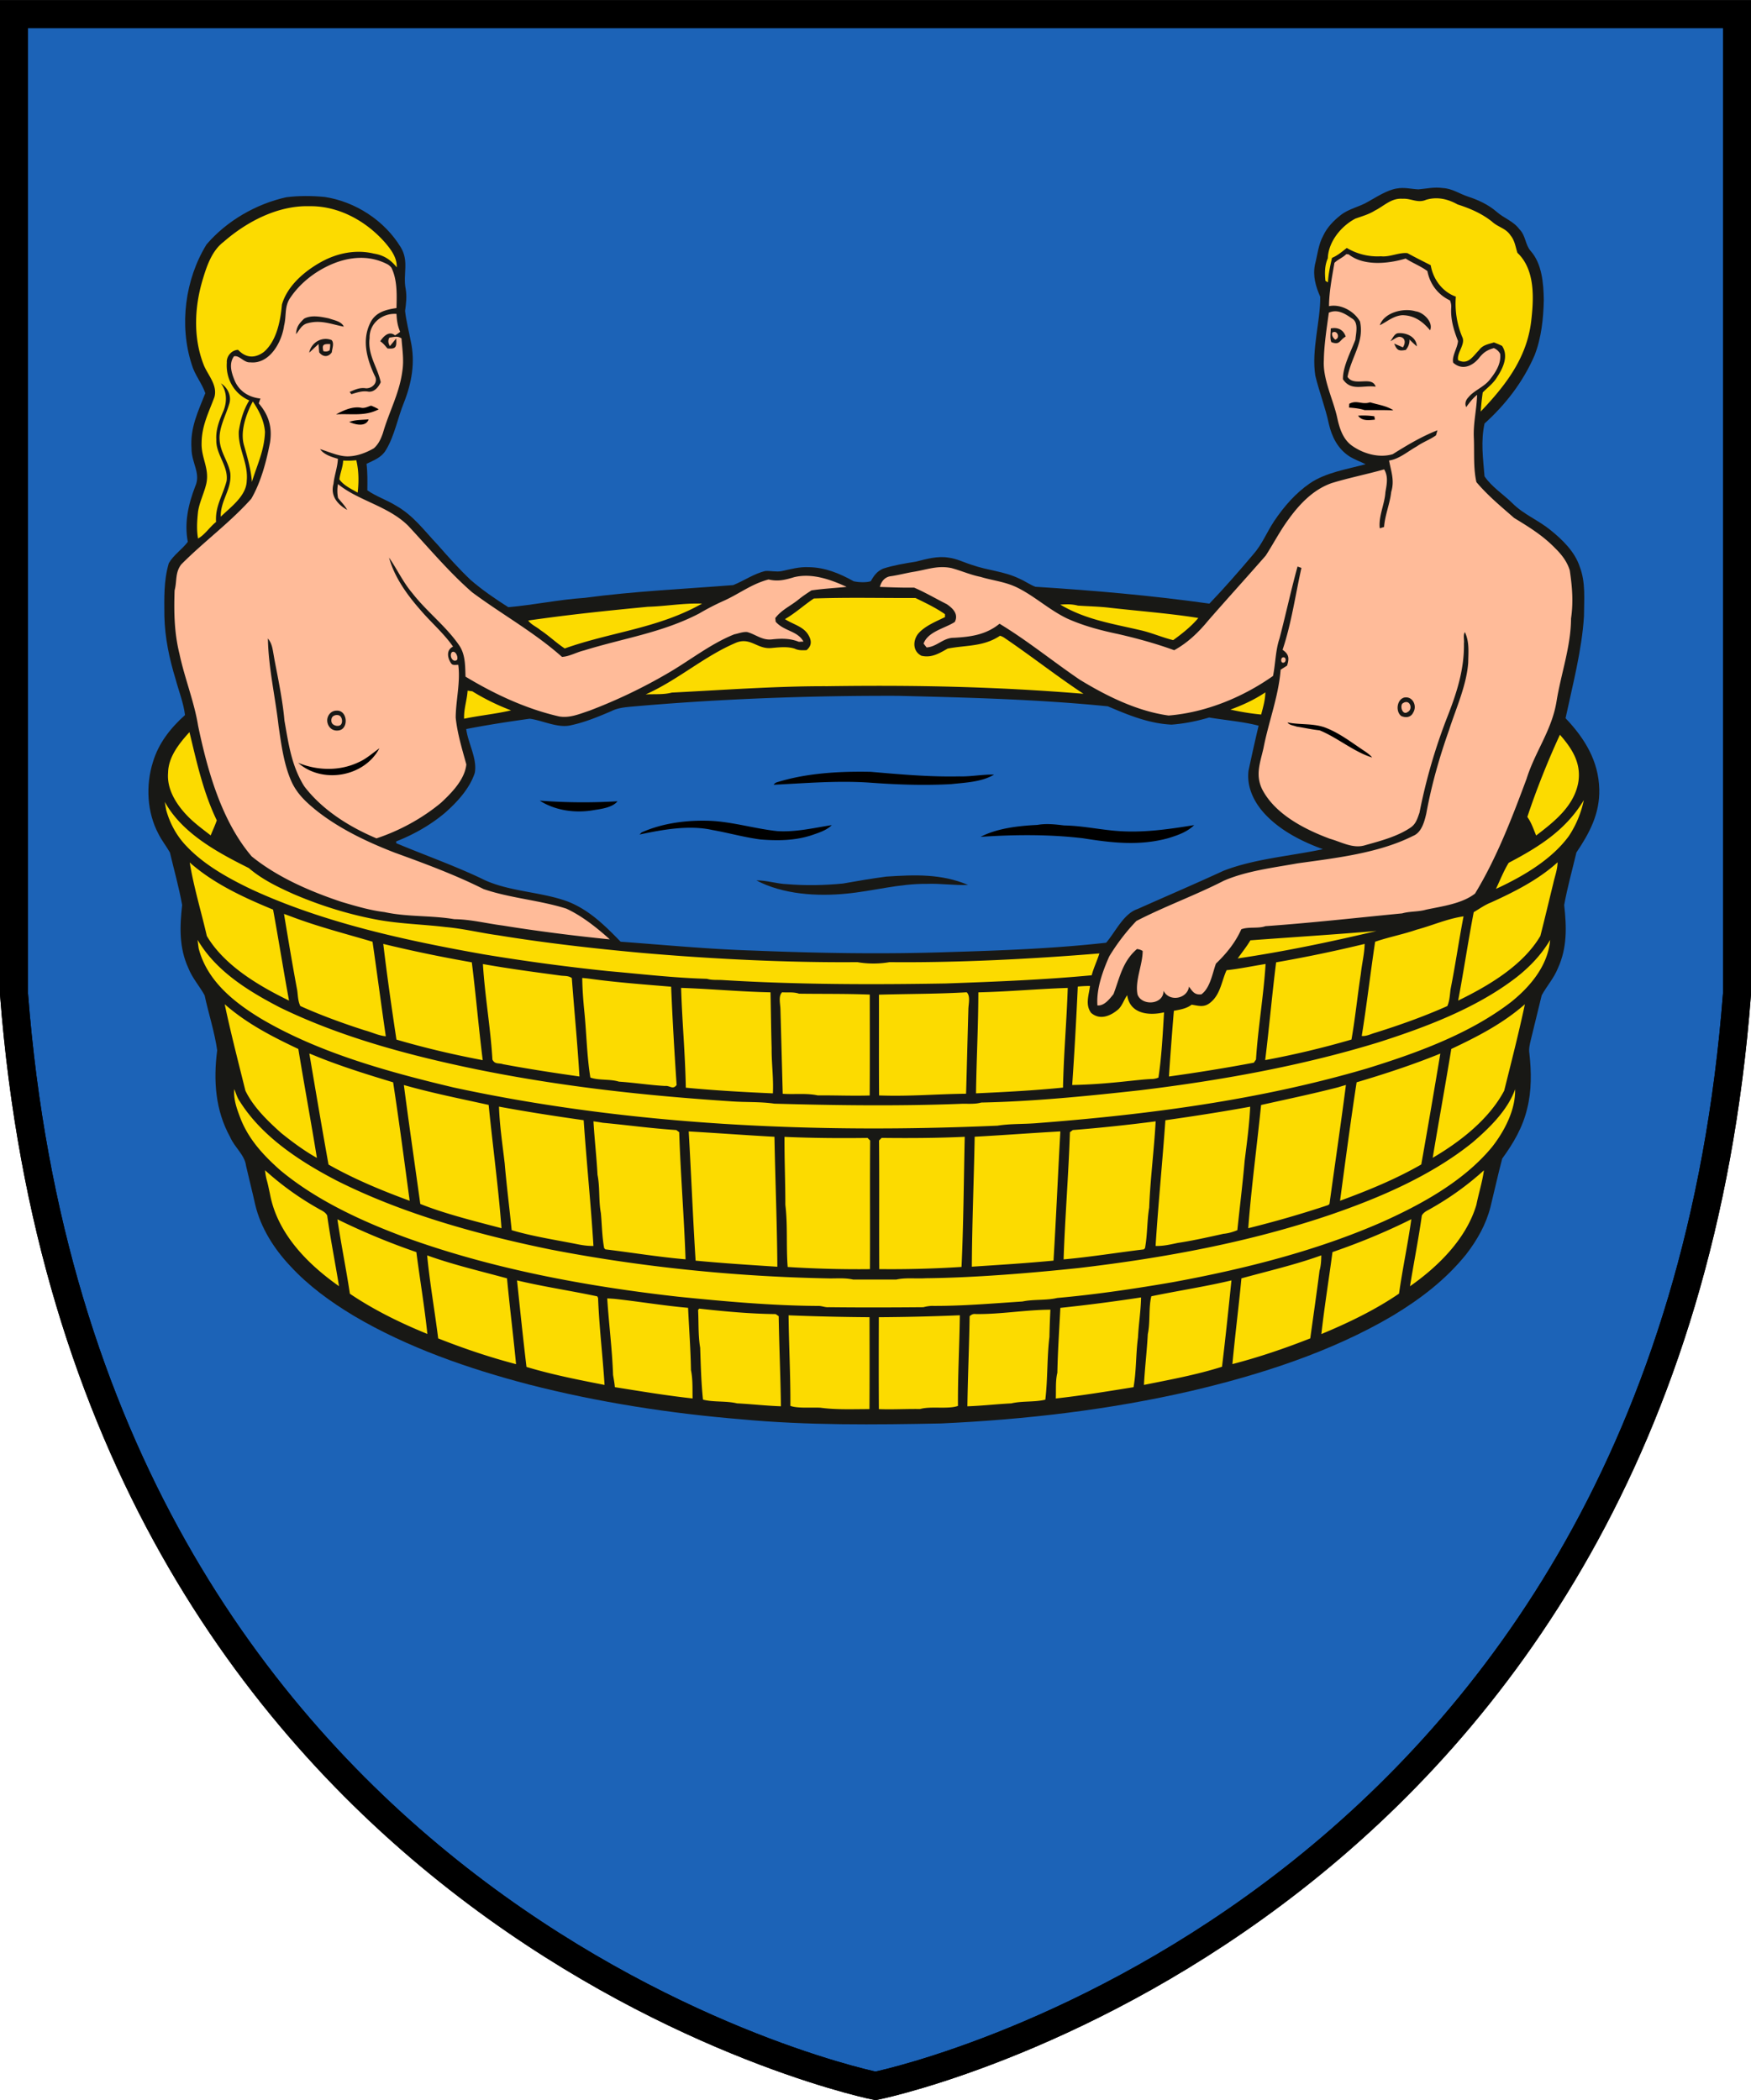
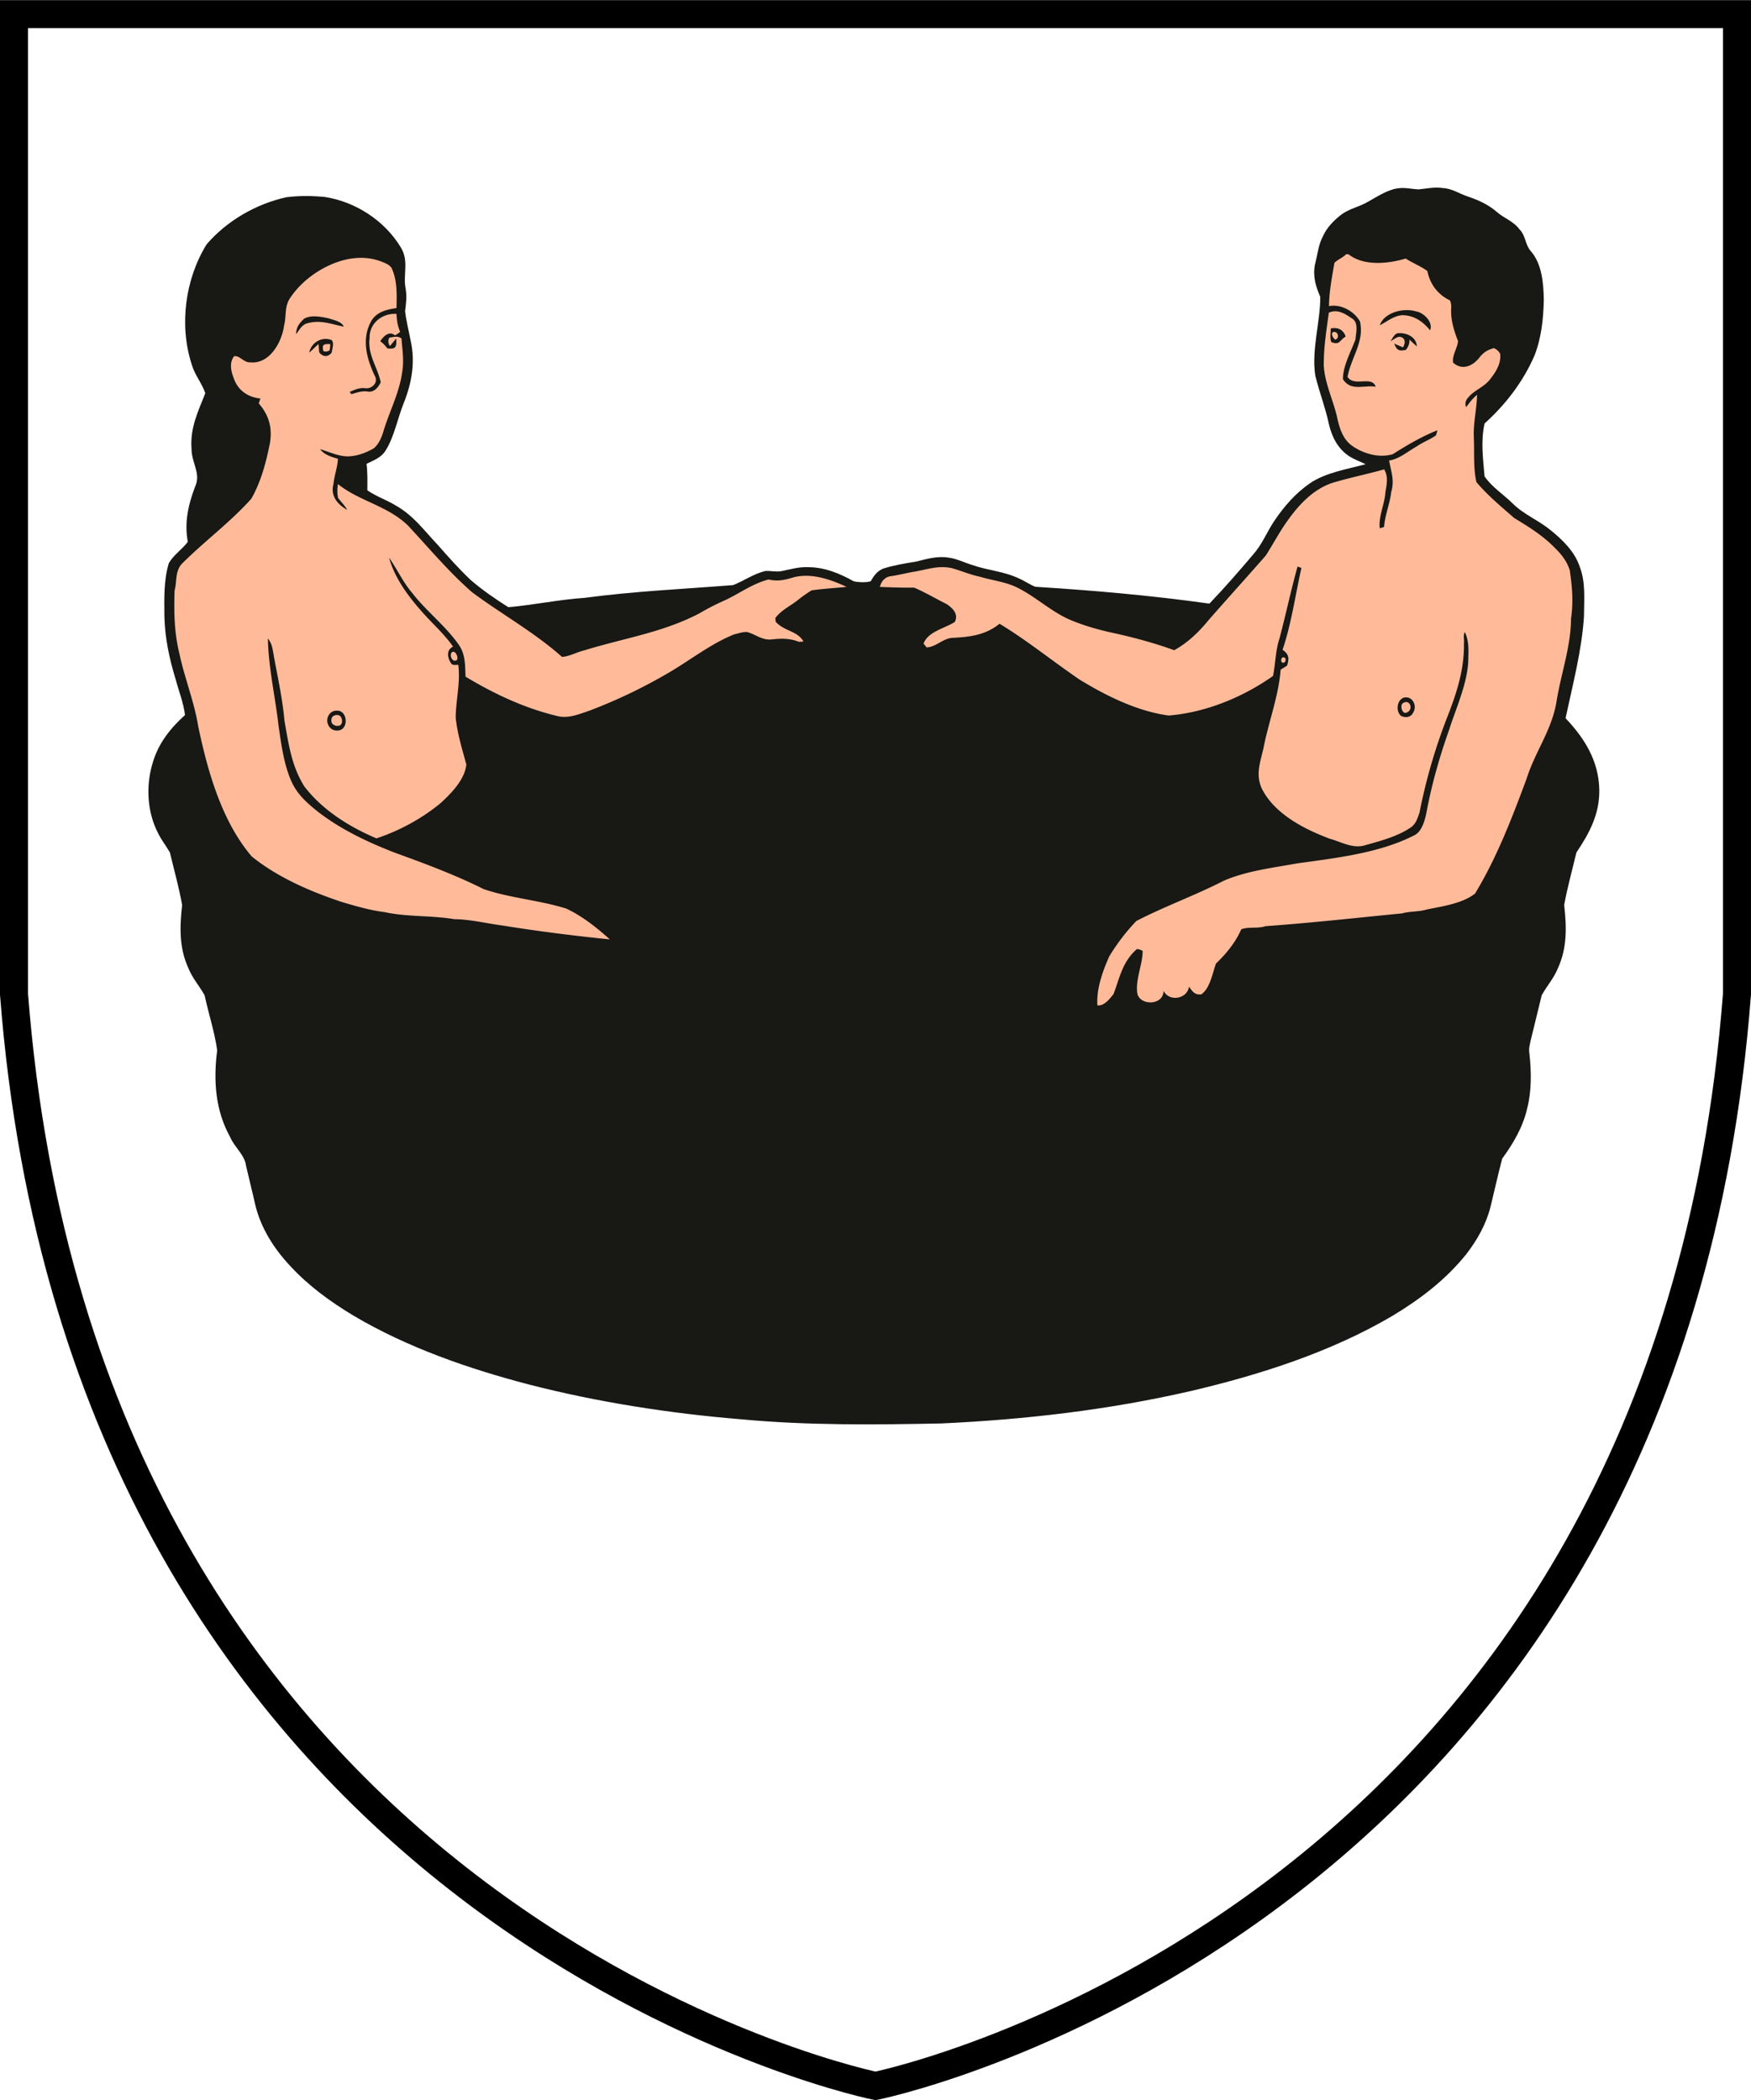
<svg xmlns="http://www.w3.org/2000/svg" xmlns:ns1="http://sodipodi.sourceforge.net/DTD/sodipodi-0.dtd" xmlns:ns2="http://www.inkscape.org/namespaces/inkscape" width="500" height="599.8" viewBox="0 0 375 449.8" version="1.1" id="svg66" ns1:docname="CHE Bagnes COA.svg" ns2:version="0.92.3 (2405546, 2018-03-11)">
  <defs id="defs70" />
  <ns1:namedview pagecolor="#ffffff" bordercolor="#666666" borderopacity="1" objecttolerance="10" gridtolerance="10" guidetolerance="10" ns2:pageopacity="0" ns2:pageshadow="2" ns2:window-width="1920" ns2:window-height="1017" id="namedview68" showgrid="false" ns2:zoom="0.8624687" ns2:cx="5.2764451" ns2:cy="299.89999" ns2:window-x="-8" ns2:window-y="-8" ns2:window-maximized="1" ns2:current-layer="svg66" />
-   <path d="M2.998 3v209.9c15.02 195 177.1 232.4 184.5 233.9 7.47-1.502 169.6-38.99 184.5-233.9V3z" fill="#1c63b7" stroke="#000" stroke-width="5.999" id="path2" />
  <path d="m 299.149,40.357 c 1.593,-0.307 3.043,0.112 4.625,0.183 1.76,-0.148 3.4,-0.554 5.183,-0.284 2.077,0.095 3.538,1.215 5.436,1.832 2.209,0.731 4.302,1.691 6.098,3.224 1.628,1.46 3.584,1.979 4.941,3.806 1.329,1.327 1.197,3.265 2.37,4.607 2.439,2.729 2.766,6.971 2.824,10.489 -0.08,3.99 -0.524,8.192 -1.991,11.915 -2.45,5.645 -6.183,10.495 -10.699,14.567 -0.84,3.807 -0.316,7.485 -0.006,11.308 1.519,2.28 4.06,3.866 5.994,5.792 2.445,2.428 5.545,3.6 8.185,5.769 2.543,2.068 5.142,4.573 6.206,7.796 1.307,3.383 0.927,6.988 0.913,10.618 -0.436,7.23 -2.445,14.797 -3.944,21.85 4.055,4.266 7.087,9.116 7.224,15.258 0.115,5.198 -2.105,9.37 -4.901,13.506 -0.88,3.729 -1.939,7.485 -2.617,11.249 0.524,4.674 0.66,9.152 -1.335,13.512 -0.857,2.162 -2.393,3.836 -3.48,5.83 -0.759,3.162 -1.558,6.351 -2.324,9.516 -0.23,0.996 -0.483,1.939 -0.31,2.969 0.431,3.853 0.489,7.974 -0.472,11.75 -0.937,4.03 -2.962,7.46 -5.349,10.742 -0.913,3.426 -1.668,6.929 -2.519,10.378 -0.96,3.752 -2.835,7.046 -5.159,10.076 -4.417,5.504 -9.863,9.635 -15.82,13.229 -13.137,7.744 -28.353,12.623 -43.063,16.078 -17.59,4.066 -35.588,6.152 -53.586,6.977 -14.204,0.284 -28.662,0.442 -42.782,-0.884 -15.272,-1.255 -30.657,-3.636 -45.536,-7.46 -12.833,-3.36 -25.978,-7.902 -37.485,-14.711 -4.958,-2.975 -9.727,-6.43 -13.671,-10.736 -3.418,-3.636 -6.248,-8.089 -7.432,-13.029 -0.615,-2.8 -1.34,-5.575 -1.973,-8.367 -0.292,-2.358 -2.456,-3.942 -3.4,-6.146 -3.192,-5.746 -3.618,-12.163 -2.782,-18.597 -0.554,-3.937 -1.853,-7.879 -2.693,-11.78 -1.092,-1.986 -2.623,-3.665 -3.48,-5.828 -2.002,-4.361 -1.857,-8.838 -1.335,-13.512 -0.666,-3.765 -1.735,-7.525 -2.616,-11.255 -0.777,-1.367 -1.766,-2.591 -2.467,-4.007 -2.456,-4.626 -2.733,-10.413 -1.169,-15.373 1.225,-4.084 3.785,-7.289 6.868,-10.064 -0.316,-2.598 -1.328,-5.121 -2.002,-7.643 -1.352,-4.413 -2.307,-8.881 -2.415,-13.525 -0.022,-3.889 -0.166,-7.571 0.944,-11.35 0.995,-1.762 2.865,-2.964 4.073,-4.584 -0.783,-4.12 0.11,-8.038 1.582,-11.868 C 43.086,101.374 41.009,99.182 41.015,96.053 40.692,91.621 42.406,88.162 43.971,84.202 43.23,82.029 41.71,80.313 41.067,78.073 38.335,69.664 39.634,59.822 44.231,52.337 48.586,47.257 54.856,43.663 61.288,42.232 c 2.72,-0.354 5.533,-0.325 8.26,-0.066 6.533,1.002 12.785,5.015 16.284,10.79 1.818,2.994 0.431,5.758 1.047,8.904 0.281,1.598 0.098,3.135 -0.126,4.721 0.236,2.161 0.811,4.318 1.214,6.457 0.995,4.514 0.218,8.927 -1.45,13.153 -1.352,3.306 -2.03,7.184 -3.871,10.201 -1.012,1.655 -2.53,2.139 -4.148,2.941 0.236,1.891 0.19,3.771 0.173,5.668 1.807,1.295 4.164,2.068 6.092,3.265 3.791,2.139 6.034,5.316 8.996,8.439 2.266,2.587 4.549,5.144 7.039,7.508 2.509,2.169 5.276,4.061 8.06,5.83 5.447,-0.466 10.854,-1.639 16.312,-1.994 10.584,-1.425 21.342,-1.903 31.837,-2.735 2.289,-0.89 4.44,-2.461 6.936,-3.028 1.144,-0.058 2.341,0.253 3.463,0.029 1.925,-0.412 3.761,-0.941 5.769,-0.842 3.508,0.036 6.62,1.326 9.652,3.017 0.965,0.236 2.761,0.318 3.67,-0.017 0.673,-1.219 1.346,-2.133 2.646,-2.693 2.272,-0.725 4.693,-1.126 7.046,-1.497 2.203,-0.566 4.631,-1.244 6.913,-0.861 1.812,0.225 3.246,1.002 5.012,1.55 3.503,1.244 6.856,1.339 10.227,2.975 1.166,0.495 2.231,1.291 3.411,1.727 12.54,0.79 24.798,1.857 37.26,3.607 3.231,-3.371 6.362,-6.965 9.385,-10.542 1.894,-2.127 2.861,-4.685 4.499,-7.16 2.105,-3.123 4.555,-5.94 7.639,-8.074 3.428,-2.327 8.001,-3.017 11.935,-4.088 -1.214,-0.596 -2.41,-0.997 -3.555,-1.734 -2.404,-1.596 -3.687,-4.125 -4.327,-6.918 -0.735,-3.501 -2.065,-6.859 -2.897,-10.331 -0.864,-5.545 1.127,-11.698 1.058,-16.884 -0.972,-2.245 -1.621,-4.39 -1.134,-6.883 0.582,-2.251 0.725,-4.295 1.784,-6.228 0.811,-1.756 2.248,-3.223 3.743,-4.396 1.8,-1.402 3.945,-1.713 5.856,-2.859 1.863,-1.036 4.015,-2.469 6.126,-2.828 z" id="path4" ns2:connector-curvature="0" style="fill:#181815;stroke-width:1" />
-   <path d="m 192.23,149.031 c 14.977,0.36 30.109,0.748 45.016,2.245 4.441,1.886 8.771,3.689 13.649,3.925 2.744,-0.206 5.412,-0.743 8.053,-1.526 3.491,0.583 7.189,0.872 10.601,1.75 a 376.107,385.317 0 0 0 -2.151,9.611 c -0.45,3.436 1.116,6.683 3.342,9.146 3.348,3.672 8.013,6.04 12.573,7.702 -6.839,1.461 -14.668,2.051 -21.257,4.615 -6.12,2.817 -12.298,5.468 -18.447,8.209 -2.986,0.996 -4.717,4.891 -6.713,7.213 -11.119,1.249 -22.564,1.674 -33.748,2.004 -14.012,0.478 -27.987,0.236 -41.995,-0.331 -9.485,-0.294 -18.799,-1.202 -28.24,-1.89 -3.393,-3.489 -6.707,-6.794 -11.32,-8.609 -5.878,-2.169 -13.057,-2.104 -18.602,-4.985 -5.947,-2.8 -12.103,-4.98 -18.138,-7.508 l -0.013,-0.377 c 3.768,-1.491 7.288,-3.47 10.422,-6.093 2.582,-2.268 5.332,-5.226 6.419,-8.597 0.563,-3.047 -1.437,-6.323 -1.835,-9.388 4.497,-0.878 9.054,-1.579 13.592,-2.209 2.744,0.341 6.085,2.116 8.916,1.379 2.928,-0.625 5.787,-1.815 8.542,-2.988 1.357,-0.708 2.841,-0.832 4.348,-0.979 18.855,-1.674 38.061,-2.375 56.972,-2.316 z" id="path6" ns2:connector-curvature="0" style="fill:#1c63b7;stroke-width:1" />
  <g id="g16" style="stroke-width:0.937" transform="matrix(1.405,0,0,1.439,-76.404,-260.476)">
-     <path d="m 273.314,210.514 a 5.408,5.408 0 0 0 -1.548,0.22 c -1.322,0.556 -2.276,-0.237 -3.607,-0.151 -1.715,-0.123 -2.768,1.056 -4.216,1.764 -0.93,0.57 -1.945,0.835 -2.96,1.191 -2.146,1.093 -4.119,3.419 -4.205,5.908 -0.487,1.085 -0.479,2.198 -0.364,3.357 l 0.384,0.225 c 0.07,-1.24 0.336,-2.444 0.619,-3.647 0.86,-0.344 1.527,-0.926 2.255,-1.475 a 9.286,9.286 0 0 0 5.212,1.24 c 1.355,0.148 2.764,-0.613 4.033,-0.466 1.167,0.622 2.358,1.208 3.545,1.793 0.364,2.1 1.793,3.976 3.832,4.68 -0.18,2.047 0.18,4.241 1.028,6.12 0.4,1.048 -0.934,2.293 -0.676,3.345 1.531,0.741 2.236,-0.577 3.173,-1.49 0.585,-0.798 1.396,-0.88 2.276,-1.159 0.426,0.152 0.84,0.324 1.245,0.516 1.027,1.51 0.143,3.304 -0.753,4.634 -0.57,0.95 -1.433,1.54 -2.195,2.297 a 39.107,39.107 0 0 0 -0.307,2.841 c 3.742,-3.844 7.01,-7.91 7.689,-13.42 0.405,-3.373 0.647,-7.688 -2.096,-10.206 -0.3,-0.913 -0.402,-1.826 -1.04,-2.583 -0.754,-1.114 -1.863,-1.188 -2.846,-2.072 -1.568,-1.22 -3.357,-1.957 -5.24,-2.55 -1.019,-0.56 -2.113,-0.908 -3.238,-0.912 z m -171.785,1.178 c -4.773,-0.127 -9.506,2.272 -13.068,5.31 -1.748,1.29 -2.53,3.492 -3.148,5.494 -1.31,4.188 -1.523,8.851 0.176,12.958 0.667,1.482 2.06,2.902 1.576,4.65 -0.86,2.273 -1.916,4.23 -1.953,6.74 -0.106,2.312 1.233,3.86 0.713,6.16 -0.324,1.388 -1.04,2.728 -1.257,4.152 -0.143,1.33 -0.246,2.673 0,4 1.036,-0.54 1.79,-1.736 2.747,-2.46 -0.164,-2.342 1.024,-3.919 1.605,-6.1 0.315,-2.2 -1.662,-3.964 -1.568,-6.146 -0.098,-1.453 0.446,-2.866 1.036,-4.168 0.614,-1.38 0.618,-2.996 -0.336,-4.225 1.048,0.635 1.687,1.945 1.245,3.136 -0.504,1.646 -1.568,3.517 -1.442,5.261 0.107,1.9 1.327,3.21 1.63,4.97 0.258,2.412 -1.523,4.066 -1.458,6.49 1.499,-1.425 3.902,-3.088 3.96,-5.323 0.27,-2.702 -1.343,-4.753 -1.208,-7.398 0.262,-1.63 0.704,-3.177 1.597,-4.59 -2.268,-0.953 -3.599,-3.184 -3.423,-5.632 -0.074,-0.963 0.762,-1.888 1.724,-1.896 1.183,1.224 2.554,1.297 3.918,0.315 1.96,-1.638 2.538,-4.65 2.759,-7.062 0.831,-2.813 3.484,-4.99 5.977,-6.338 2.444,-1.322 5.298,-1.891 8.037,-1.244 1.506,0.237 2.534,0.884 3.488,2.047 0.053,-1.409 -0.819,-2.571 -1.7,-3.595 -2.914,-3.287 -7.16,-5.584 -11.626,-5.506 z" id="path8" ns2:connector-curvature="0" style="fill:#fcdb00;stroke-width:0.937" />
    <path d="m 259.599,218.825 c -0.549,0.528 -1.265,0.778 -1.81,1.294 -0.364,2.067 -0.814,4.327 -0.83,6.452 1.78,-0.364 3.852,0.74 4.724,2.284 0.676,3.075 -1.306,5.216 -1.9,8.242 1.003,1.539 3.734,-0.23 4.29,1.465 -1.89,-0.274 -3.733,0.729 -4.986,-1.105 -0.053,-1.867 1.225,-4.147 1.896,-5.9 0.086,-0.99 0.536,-2.595 -0.549,-3.168 -1.06,-0.72 -2.198,-1.416 -3.5,-0.847 -0.311,2.194 -0.729,4.818 -0.761,7.062 -0.185,2.833 1.437,5.862 2.043,8.601 0.344,1.535 0.843,3.108 2.166,4.082 1.744,1.24 4.192,1.936 6.292,1.318 2.223,-1.359 4.368,-2.616 6.812,-3.557 -0.07,0.253 -0.143,0.503 -0.22,0.757 -0.918,0.639 -1.986,0.995 -2.911,1.633 -1.372,0.741 -2.694,1.9 -4.241,2.113 0.315,1.654 0.863,2.964 0.327,4.68 -0.205,1.784 -0.95,3.414 -1.089,5.211 l -0.655,0.197 c -0.213,-1.806 0.757,-3.6 0.86,-5.38 0.204,-1.163 0.47,-2.317 -0.193,-3.39 -2.616,0.72 -5.367,1.257 -7.962,2.03 -2.879,0.975 -4.983,3.178 -6.735,5.569 -1.236,1.67 -2.207,3.5 -3.349,5.232 -2.899,3.238 -5.867,6.427 -8.765,9.666 -1.482,1.764 -3.149,3.328 -5.191,4.421 -2.784,-0.99 -5.728,-1.78 -8.61,-2.42 -2.62,-0.536 -5.27,-1.223 -7.726,-2.308 -2.747,-1.294 -4.945,-3.333 -7.627,-4.614 -1.813,-0.864 -3.713,-1.024 -5.572,-1.58 -1.51,-0.291 -2.943,-0.918 -4.425,-1.307 -2.117,-0.425 -3.73,0.242 -5.76,0.557 -1.212,0.2 -2.404,0.516 -3.62,0.676 -0.814,0.164 -1.322,0.786 -1.522,1.576 1.74,0.061 3.475,0.131 5.215,0.102 1.703,0.713 3.32,1.65 4.974,2.46 0.922,0.61 1.835,1.466 1.233,2.65 -1.499,0.958 -4.074,1.408 -4.762,3.222 l 0.463,0.573 c 1.584,-0.099 2.514,-1.441 4.16,-1.437 2.554,-0.135 4.896,-0.442 6.955,-2.092 4.262,2.518 8.11,5.596 12.217,8.323 4.098,2.448 8.794,4.708 13.56,5.342 5.628,-0.446 11.266,-2.69 15.912,-5.89 0.385,-1.847 0.365,-3.755 0.987,-5.58 0.958,-3.55 1.748,-7.182 2.751,-10.71 l 0.59,0.208 c -0.917,4 -1.527,8.29 -2.874,12.192 0.99,0.65 1.036,1.27 0.688,2.35 -0.328,0.205 -0.655,0.41 -0.983,0.61 -0.303,3.934 -1.846,7.783 -2.612,11.668 -0.503,2.182 -1.281,3.987 -0.188,6.161 1.985,3.722 6.513,5.957 10.317,7.34 1.715,0.468 3.45,1.479 5.248,0.992 2.342,-0.647 4.99,-1.298 7.03,-2.653 0.83,-0.54 1.052,-1.347 1.371,-2.227 a 82.016,82.016 0 0 1 4.364,-14.555 c 1.372,-3.455 2.477,-6.882 2.412,-10.648 0.073,-0.491 -0.164,-1.261 0.151,-1.666 0.7,1.482 0.524,2.947 0.5,4.536 -0.25,3.385 -1.867,6.816 -2.924,10.038 -1.482,4.098 -2.677,8.188 -3.475,12.47 -0.291,1.2 -0.717,2.776 -1.99,3.276 -5.269,2.6 -11.91,3.312 -17.662,4.098 -3.63,0.643 -7.815,1.13 -11.217,2.591 -4.348,2.174 -8.966,3.791 -13.302,5.978 -1.51,1.51 -3.03,3.464 -4.15,5.285 -0.996,2.194 -1.986,4.855 -1.798,7.291 1.036,0.103 1.863,-0.97 2.452,-1.686 0.975,-2.53 1.364,-4.84 3.574,-6.71 0.328,0.036 0.614,0.13 0.868,0.29 0,2.076 -1.203,4.401 -0.782,6.485 0.651,1.736 3.972,1.544 3.964,-0.56 0.851,1.698 3.618,1.232 3.88,-0.615 0.537,0.725 0.852,1.257 1.884,1.15 1.355,-0.957 1.683,-3.127 2.223,-4.577 1.584,-1.482 2.956,-3.12 3.865,-5.109 1.093,-0.417 2.55,-0.07 3.688,-0.467 6.69,-0.454 14.112,-1.265 20.839,-1.903 1.187,-0.332 2.448,-0.21 3.644,-0.553 2.399,-0.5 5.465,-0.872 7.459,-2.395 3.3,-5.302 5.641,-11.27 7.856,-17.088 1.31,-4.086 3.87,-7.238 4.573,-11.562 0.68,-4.093 2.19,-8.175 2.203,-12.294 0.372,-2.481 0.18,-4.692 -0.189,-7.156 -0.413,-1.347 -1.277,-2.404 -2.28,-3.361 -1.85,-1.855 -3.975,-3.128 -6.206,-4.454 -2.023,-1.732 -3.984,-3.3 -5.748,-5.335 -0.5,-2.141 -0.291,-4.507 -0.397,-6.698 -0.09,-2.137 0.45,-4.18 0.499,-6.296 -0.671,0.528 -1.159,1.154 -1.662,1.834 -0.23,-0.508 -0.11,-1.003 0.352,-1.478 0.888,-1.06 2.49,-1.556 3.353,-2.751 0.843,-1.04 1.638,-2.301 1.478,-3.697 -0.197,-0.38 -0.516,-0.672 -0.962,-0.864 -1.085,0.303 -1.617,0.671 -2.317,1.543 -1.02,1.184 -2.563,1.79 -3.882,0.631 -0.253,-0.95 0.692,-2.272 0.73,-3.238 -0.64,-1.601 -1.143,-3.202 -1.033,-4.95 a 2.263,2.263 0 0 0 -0.192,-1.089 c -1.814,-0.835 -3.05,-2.407 -3.439,-4.364 -0.99,-0.725 -2.256,-1.2 -3.316,-1.867 -2.612,0.778 -6.387,1.162 -8.683,-0.619 l -0.357,-0.037 z m -1.806,11.005 c 0.79,0.008 1.432,0.425 1.708,1.267 -0.967,0.536 -0.856,1.33 -2.183,0.827 -0.258,-0.545 -0.086,-1.42 -0.094,-2.034 a 2.622,2.622 0 0 1 0.57,-0.06 z m 0,0.58 a 0.628,0.628 0 0 0 -0.34,0.106 c -0.093,0.356 0.054,0.7 0.443,1.036 0.704,-0.176 0.459,-1.137 -0.102,-1.143 z m -7.778,48.432 a 0.339,0.339 0 0 0 -0.176,0.049 c -0.11,0.07 -0.163,0.225 -0.167,0.356 -0.005,0.13 0.031,0.29 0.139,0.36 0.098,0.066 0.252,0.051 0.352,-0.011 a 0.457,0.457 0 0 0 0.188,-0.36 c 0.004,-0.128 -0.052,-0.28 -0.16,-0.349 a 0.325,0.325 0 0 0 -0.175,-0.045 z m 18.66,5.965 c 1.1,-0.026 1.709,1.286 1.14,2.222 -0.349,0.762 -1.135,0.864 -1.843,0.553 -0.868,-0.635 -0.704,-2.395 0.414,-2.74 0.1,-0.022 0.196,-0.033 0.29,-0.035 z m 0.058,0.695 c -0.179,0 -0.388,0.073 -0.618,0.254 -0.348,0.573 0.132,1.727 0.815,1.24 0.75,-0.349 0.505,-1.493 -0.197,-1.494 z M 109.149,219.383 c -1.436,0.036 -2.875,0.387 -4.25,0.966 -2.51,1.06 -4.823,2.817 -6.35,5.09 -0.83,1.264 -0.49,2.578 -0.868,4.032 -0.348,2.493 -2.227,5.76 -5.146,5.461 -0.99,0.082 -1.637,-1.085 -2.489,-0.897 -0.843,1.126 -0.356,2.551 0.148,3.714 0.736,1.576 2.19,2.395 3.884,2.575 -0.09,0.241 -0.176,0.479 -0.258,0.72 1.527,1.736 2.08,3.542 1.716,5.85 -0.57,2.846 -1.368,5.826 -2.85,8.344 -3.238,3.55 -7.266,6.412 -10.689,9.79 -0.954,1.24 -0.622,2.48 -1.003,3.852 -0.115,3.214 -0.057,6.313 0.74,9.445 0.775,3.598 2.26,7.148 2.846,10.726 1.43,6.686 3.583,14.19 8.172,19.438 3.971,3.132 8.917,5.208 13.698,6.768 2.137,0.618 4.34,1.253 6.555,1.519 3.455,0.737 7.152,0.475 10.624,1.052 2.522,0.024 4.925,0.643 7.41,0.95 4.97,0.794 11.263,1.576 16.294,2.055 -1.998,-1.752 -4.213,-3.48 -6.64,-4.581 -4.082,-1.257 -8.528,-1.548 -12.59,-2.903 -4.343,-2.125 -8.978,-3.803 -13.53,-5.416 -4.102,-1.548 -8.32,-3.493 -11.815,-6.166 -1.572,-1.232 -2.993,-2.465 -3.886,-4.299 -1.211,-2.558 -1.613,-5.633 -2.03,-8.417 -0.496,-4.29 -1.552,-8.708 -1.626,-13.019 0.725,0.934 0.683,1.521 1.073,3.525 0.39,2.004 1.2,5.78 1.446,8.688 0.63,3.488 1.072,6.742 3.017,9.792 2.768,3.554 6.907,6.068 11.017,7.759 3.513,-1.139 6.96,-2.965 9.834,-5.298 1.6,-1.458 3.627,-3.451 3.86,-5.711 -0.642,-2.272 -1.375,-4.614 -1.62,-6.964 0.011,-2.522 0.748,-5.298 0.392,-7.86 -0.368,-0.009 -0.836,0.11 -1.052,-0.173 -0.518,-0.675 -0.913,-1.981 0.254,-2.539 -1.429,-2.01 -3.39,-3.63 -5.007,-5.494 -1.986,-2.206 -3.943,-4.86 -4.745,-7.754 1.216,1.7 2.125,3.656 3.529,5.265 2.162,2.727 5.064,4.868 7.083,7.689 1.04,1.412 0.974,3.09 1.044,4.765 4.409,2.604 9.256,4.81 14.267,5.924 1.6,0.274 3.116,-0.368 4.61,-0.855 a 80.484,80.484 0 0 0 12.098,-5.658 c 3.283,-1.871 6.472,-4.348 9.993,-5.711 0.643,-0.123 1.323,-0.406 1.978,-0.336 1.293,0.352 2.227,1.22 3.668,1.1 1.445,-0.155 2.812,-0.196 4.184,0.349 l 0.716,-0.033 c -0.95,-1.642 -2.898,-1.494 -4.237,-2.948 l -0.065,-0.548 c 0.982,-1.253 2.296,-1.777 3.524,-2.747 0.635,-0.508 1.31,-0.942 1.994,-1.376 1.773,-0.258 3.578,-0.344 5.36,-0.524 -2.453,-1.105 -5.327,-2.096 -8.025,-1.437 -1.371,0.405 -2.444,0.66 -3.873,0.336 -2.55,0.647 -4.417,2.1 -6.763,3.144 a 37.939,37.939 0 0 0 -3.824,1.924 c -5.658,2.87 -11.55,3.677 -17.547,5.498 -1.126,0.254 -2.206,0.893 -3.353,0.958 -4.266,-3.7 -9.17,-6.329 -13.707,-9.625 -3.512,-2.992 -6.562,-6.562 -9.743,-9.899 -3.058,-2.952 -7.611,-3.725 -10.694,-6.202 a 5.227,5.227 0 0 0 0.008,2.063 c 0.467,0.606 1.024,1.097 1.388,1.781 -1.47,-0.823 -2.591,-2.08 -2.084,-3.881 0.127,-1.27 0.623,-2.469 0.672,-3.73 -0.917,-0.25 -2.137,-0.614 -2.714,-1.433 1.428,0.414 3.025,1.18 4.515,1.06 1.286,-0.073 2.567,-0.56 3.68,-1.19 0.713,-0.61 1.077,-1.409 1.384,-2.273 0.934,-3.173 2.506,-5.875 2.956,-9.203 0.27,-1.658 -0.004,-3.243 -0.13,-4.88 -0.627,-0.418 -1.135,-0.193 -1.83,-0.127 -0.246,0.38 -0.226,0.806 0.069,1.27 l 0.95,-1.127 c 0.102,1.36 -0.087,1.58 -1.319,1.482 -0.352,-0.393 -0.66,-0.786 -1.105,-1.077 0.5,-0.753 1.363,-1.592 2.251,-0.872 0.275,-0.151 0.533,-0.327 0.783,-0.528 -0.393,-0.9 -0.512,-1.69 -0.557,-2.665 -2.137,-0.148 -4.151,1.359 -4.102,3.603 -0.311,2.542 1.191,4.253 1.699,6.562 -0.336,0.725 -0.979,1.49 -1.855,1.409 -0.946,-0.168 -1.736,0.122 -2.62,0.376 l -0.266,-0.336 c 0.847,-0.36 1.535,-0.68 2.485,-0.544 0.962,0.053 1.92,-0.872 1.347,-1.85 -1.183,-2.445 -1.998,-5.253 -0.712,-7.836 0.765,-1.626 2.386,-2.023 4.02,-2.256 0.053,-1.986 0.14,-4.172 -0.766,-6.002 a 2.028,2.028 0 0 0 -0.671,-0.549 8.889,8.889 0 0 0 -4.23,-0.92 z m -5.122,12.065 c 0.3,0.002 0.606,0.057 0.905,0.174 0.426,0.463 0.078,1.253 0.025,1.822 -0.549,0.758 -1.347,0.713 -1.92,0.008 a 41.39,41.39 0 0 1 -0.094,-1.244 c -0.496,0.413 -0.946,0.868 -1.433,1.285 a 2.58,2.58 0 0 1 2.518,-2.045 z m 0.366,0.762 c -0.685,0.007 -0.965,0.138 -0.717,1.062 0.38,0.09 0.691,0.05 0.937,-0.127 a 3.53,3.53 0 0 0 0.098,-0.933 11.279,11.279 0 0 0 -0.318,-0.002 z m 19.062,45.812 a 0.411,0.411 0 0 0 -0.21,0.075 c -0.414,0.491 0.114,1.584 0.77,1.158 0.262,-0.3 -0.086,-1.257 -0.56,-1.233 z m -17.768,8.761 c 1.692,-0.1 1.892,2.77 0.292,2.95 -1.13,0.156 -1.735,-0.756 -1.72,-1.522 0.013,-0.67 0.527,-1.424 1.428,-1.428 z m 0.04,0.651 c -0.243,0.002 -0.495,0.09 -0.645,0.244 -0.243,0.252 -0.267,0.782 -0.04,1.049 0.276,0.327 0.965,0.454 1.277,0.16 0.313,-0.298 0.236,-1.012 -0.09,-1.294 -0.127,-0.11 -0.312,-0.16 -0.502,-0.159 z" id="path10" ns2:connector-curvature="0" style="fill:#ffbb99;stroke-width:0.937" />
    <path d="m 270.144,227.337 c 1.172,0.119 2.76,1.602 2.224,2.83 -1.126,-1.326 -2.416,-2.22 -4.21,-2.253 -1.38,0.09 -2.321,0.954 -3.456,1.499 0.676,-1.933 3.657,-2.613 5.442,-2.077 z m -165.627,1.056 c 0.737,0.27 1.916,0.426 2.269,1.229 -1.97,-0.373 -3.616,-1.097 -5.724,-0.45 -0.778,0.298 -1.037,0.966 -1.56,1.564 0.069,-1.11 0.47,-1.569 1.224,-2.298 1.114,-0.598 2.608,-0.286 3.791,-0.045 z m 162.927,2.208 c 1.257,-0.127 2.837,0.512 2.903,1.957 a 22.321,22.321 0 0 1 -1.118,-1.019 c 0.029,0.549 -0.155,1.064 -0.565,1.552 -1.09,0.176 -1.326,0.082 -1.773,-0.95 0.442,0.189 0.888,0.373 1.335,0.557 0.52,-0.786 0.253,-1.467 -0.442,-1.556 -0.48,-0.05 -0.975,0.43 -1.462,0.639 0.31,-0.377 0.59,-1.09 1.122,-1.18 z" id="path12" ns2:connector-curvature="0" style="fill:#181815;stroke-width:0.937" />
-     <path d="m 110.946,241.383 a 7.7,7.7 0 0 1 1.162,0.544 c -2.104,1.073 -4.11,0.619 -6.505,0.75 1.126,-0.586 2.432,-1.183 3.726,-1.003 0.614,0.155 1.052,-0.131 1.617,-0.291 z m 149.103,-0.278 c 1.191,-0.619 1.928,0.188 3.169,-0.221 1.15,0.348 2.57,0.524 3.553,1.2 -1.465,-0.066 -2.927,-0.034 -4.392,-0.042 -0.778,-0.241 -1.556,-0.311 -2.363,-0.377 z m 1.343,1.772 a 11.691,11.691 0 0 1 2.48,0.09 l 0.083,0.496 c -0.9,0.086 -1.957,0.25 -2.563,-0.586 z m -150.823,0.545 c -0.422,1.191 -2.084,0.782 -2.956,0.38 0.97,-0.331 1.953,-0.286 2.956,-0.38 z m 140.064,45.124 c 1.945,0.364 3.71,0.11 5.576,0.696 2.088,0.74 3.836,2.022 5.662,3.23 0.573,0.389 1.216,0.745 1.666,1.286 -2.747,-0.811 -5.338,-2.99 -8.016,-4.045 -1.191,-0.12 -2.338,-0.377 -3.525,-0.561 -0.43,-0.168 -1.093,-0.205 -1.363,-0.606 z m -138.418,3.844 c -2.35,4.311 -8.765,5.314 -12.389,2.158 2.903,1.175 6.313,1.26 9.18,-0.07 1.166,-0.483 2.153,-1.363 3.209,-2.088 z m 74.879,3.5 c 4.483,0.377 9.003,0.778 13.502,0.68 1.78,0.057 3.533,-0.311 5.306,-0.262 -1.883,1.105 -4.397,1.187 -6.534,1.413 -4.082,0.22 -8.205,0.081 -12.278,-0.21 -4.999,-0.347 -9.846,0.074 -14.783,0.304 a 0.937,0.937 0 0 1 0.507,-0.369 c 4.524,-1.38 9.576,-1.646 14.28,-1.555 z m -50.438,4.295 a 90.09,90.09 0 0 0 11.848,0.09 c -0.745,0.917 -2.432,1.138 -3.558,1.306 -2.771,0.5 -5.87,0.11 -8.29,-1.396 z m 25.89,2.997 c 3.403,0.13 6.911,1.183 10.305,1.535 2.854,0.176 5.597,-0.483 8.319,-0.892 -0.815,0.802 -2.092,1.166 -3.156,1.53 -2.518,0.787 -5.097,0.807 -7.701,0.607 -2.49,-0.32 -4.889,-0.987 -7.353,-1.413 -3.558,-0.77 -7.566,-0.057 -11.095,0.676 l 0.303,-0.307 c 3.202,-1.4 6.907,-1.855 10.378,-1.736 z m 54.041,0.692 c 2.35,0.033 4.635,0.47 6.964,0.716 4.364,0.504 8.557,-0.086 12.855,-0.765 -1.08,1.035 -2.538,1.519 -3.938,1.94 -4.397,1.18 -8.593,0.704 -13.01,0.017 -5.196,-0.598 -10.396,-0.553 -15.607,-0.213 2.542,-1.282 5.817,-1.642 8.638,-1.773 1.38,-0.237 2.723,-0.086 4.098,0.078 z" id="path14" ns2:connector-curvature="0" style="stroke-width:0.937" />
  </g>
-   <path d="m 54.148,85.985 c -0.305,0.537 -0.576,1.084 -0.811,1.65 -1.002,2.333 -1.818,5.297 -1.059,7.802 0.725,2.575 1.468,5.085 1.669,7.778 1.11,-3.647 2.679,-6.765 2.8,-10.719 -0.19,-2.457 -1.259,-4.52 -2.599,-6.512 z M 76.304,98.561 c -0.927,0.101 -1.863,0.124 -2.813,0.072 -0.056,1.413 -0.632,2.627 -0.811,4.017 0.829,1.267 2.617,2.11 3.917,2.851 0.27,-2.274 0.253,-4.714 -0.294,-6.942 z m 108.872,29.479 c -3.629,-0.01 -7.257,0.01 -10.877,0.14 -2.117,1.413 -3.969,3.141 -6.189,4.419 1.708,1.143 4.049,1.567 5.096,3.535 0.66,1.195 0.604,2.198 -0.466,3.112 -0.88,0.04 -1.714,0.082 -2.529,-0.312 -1.554,-0.514 -3.428,-0.289 -5.028,-0.142 -2.974,0.278 -4.36,-2.28 -7.375,-1.208 -6.873,2.846 -12.655,8.102 -19.529,11.144 1.835,-0.101 3.802,0.088 5.596,-0.389 10.681,-0.537 22.494,-1.409 33.312,-1.367 18.925,-0.265 35.996,0.076 54.851,1.621 -5.741,-3.783 -11.136,-8.049 -16.818,-11.904 a 3.396,3.479 0 0 0 -1.058,-0.524 c -3.577,2.392 -7.241,1.972 -11.216,2.752 -1.824,1.025 -3.41,2.027 -5.602,1.532 -1.829,-0.907 -1.897,-3.118 -0.77,-4.643 1.419,-1.733 3.882,-2.687 5.815,-3.642 l -0.006,-0.619 c -1.961,-1.373 -4.187,-2.428 -6.322,-3.47 -3.622,0.014 -7.251,-0.025 -10.882,-0.033 z m -35.588,1.222 c -3.817,-0.027 -7.057,0.582 -10.876,0.697 -8.818,0.849 -16.804,1.673 -25.585,2.939 0.61,0.884 1.777,1.339 2.582,2.032 1.818,1.203 3.445,2.775 5.235,3.954 10.015,-3.56 19.937,-4.266 29.42,-9.611 a 28.715,29.418 0 0 0 -0.773,-0.014 z m 78.918,0.167 a 19.642,20.123 0 0 0 -1.434,0.065 c 5.494,3.259 11.274,4.088 17.366,5.527 2.307,0.541 4.532,1.526 6.816,2.08 1.898,-1.373 3.865,-2.929 5.384,-4.744 -5.93,-0.967 -12.924,-1.497 -18.981,-2.192 -2.255,-0.272 -4.538,-0.302 -6.799,-0.461 a 9.076,9.298 0 0 0 -2.351,-0.276 z m -128.36,18.496 c -0.132,2.044 -0.846,3.971 -0.749,6.011 3.313,-0.697 6.776,-1.021 10.054,-1.792 a 48.767,49.961 0 0 1 -8.303,-4.084 l -1.002,-0.137 z m 170.846,0.364 c -2.294,1.55 -4.895,2.752 -7.483,3.689 2.129,0.478 4.423,0.861 6.587,1.061 0.414,-1.579 0.868,-3.093 0.898,-4.75 z M 40.576,156.805 c -2.168,2.392 -4.527,5.291 -4.579,8.723 -0.281,3.393 1.61,6.486 3.796,8.861 1.599,1.745 3.475,3.1 5.326,4.538 0.431,-1.072 0.937,-2.129 1.307,-3.224 -2.913,-6.034 -4.285,-12.433 -5.852,-18.899 z m 293.502,0.567 c -2.502,5.38 -5.135,11.99 -6.977,17.604 0.874,1.219 1.311,2.605 1.887,3.977 3.889,-2.969 8.266,-6.394 9.065,-11.639 0.552,-4.042 -1.472,-7.089 -3.975,-9.948 z m 5.114,14.005 c -3.854,6.443 -9.686,10.066 -16.087,13.425 -1.058,1.72 -1.857,3.741 -2.727,5.592 5.637,-2.617 11.85,-6.182 15.623,-11.338 a 21.329,21.851 0 0 0 3.192,-7.678 z m -303.899,0.373 c 0.093,0.59 0.197,1.179 0.305,1.762 0.799,2.905 2.294,5.627 4.384,7.766 3.808,4.03 9.054,6.906 13.977,9.258 15.511,7.148 33.003,10.919 49.694,13.883 a 452.496,463.577 0 0 0 26.596,3.583 c 7.196,0.63 13.914,1.444 21.145,1.65 1.145,0.335 2.272,0.187 3.445,0.271 15.933,0.972 31.809,0.996 47.756,0.725 10.238,-0.366 21.033,-0.784 31.205,-1.756 0.426,-1.615 1.156,-3.095 1.651,-4.679 -14.471,1.195 -30.446,2.015 -44.96,1.868 -2.203,0.394 -4.665,0.389 -6.868,0 -15.174,0.13 -31.486,-0.697 -46.603,-2.021 -10.015,-0.921 -20.471,-2.11 -30.404,-3.742 -3.756,-0.508 -7.373,-1.421 -11.142,-1.75 -4.774,-0.573 -9.502,-0.678 -14.275,-1.503 -6.275,-1.131 -12.493,-3.053 -18.377,-5.586 -3.354,-1.503 -6.713,-3.129 -9.543,-5.556 -6.598,-3.301 -14.247,-7.384 -17.984,-14.172 z m 298.279,12.946 c -4.079,3.718 -9.279,6.341 -14.233,8.592 -1.346,0.524 -2.478,1.354 -3.722,2.086 -1.19,6.175 -2.162,12.746 -3.335,18.942 6.396,-3.123 13.85,-7.472 17.604,-13.843 0.927,-3.6 1.87,-7.619 2.761,-11.232 0.333,-1.54 0.898,-2.946 0.931,-4.543 z m -292.94,0.035 c 0.857,5.28 2.467,10.525 3.664,15.747 3.761,6.364 11.205,10.719 17.604,13.837 -1.168,-6.276 -2.249,-13.176 -3.417,-19.489 -6.189,-2.546 -12.781,-5.581 -17.843,-10.094 z m 20.19,11.014 c 0.885,5.363 1.829,11.037 2.83,16.366 0.167,1.162 0.143,2.289 0.667,3.365 4.274,1.945 9.335,3.783 13.81,5.215 1.489,0.389 2.962,1.137 4.496,1.267 -0.93,-6.329 -1.925,-13.932 -2.845,-20.252 -5.763,-1.709 -11.465,-3.158 -17.155,-5.297 -0.599,-0.23 -1.203,-0.446 -1.807,-0.665 z m 252.617,0.524 c -3.555,0.525 -6.598,1.929 -10.072,2.864 -2.898,1.002 -5.988,1.585 -8.864,2.577 -0.989,6.51 -1.818,13.742 -2.87,20.18 0.932,0.117 1.904,-0.403 2.807,-0.655 5.263,-1.65 10.485,-3.501 15.525,-5.752 0.517,-1.196 0.524,-2.428 0.708,-3.689 1.035,-5.182 1.749,-10.277 2.766,-15.531 z m -18.644,3.135 c -8.996,0.76 -17.998,1.331 -27.004,1.998 -0.811,1.367 -1.8,2.592 -2.72,3.883 10.032,-1.485 19.852,-3.541 29.73,-5.881 z m -252.476,1.909 c 0.063,0.619 0.143,1.232 0.23,1.838 1.789,6.929 7.552,11.509 13.291,14.998 12.42,7.36 27.383,11.462 41.264,14.768 37.935,8.197 77.85,9.889 116.516,8.192 2.676,-0.425 5.346,-0.317 8.055,-0.512 23.899,-1.821 47.938,-4.933 71.036,-11.731 10.554,-3.26 22.03,-7.403 30.91,-14.25 4.073,-3.259 7.92,-7.814 8.358,-13.3 -1.846,3.152 -4.365,5.781 -7.202,8.007 -8.507,6.578 -19.389,10.677 -29.491,13.913 -16.565,5.097 -34.015,8.209 -51.17,10.295 -11.106,1.226 -22.817,2.404 -33.973,2.623 -1.472,0.425 -3.077,0.194 -4.596,0.284 -13.252,0.501 -26.442,0.33 -39.691,-0.042 -3.071,-0.448 -6.074,-0.271 -9.191,-0.495 -18.574,-1.226 -36.249,-3.135 -54.528,-6.841 -14.275,-2.946 -29.027,-6.852 -42.22,-13.286 -6.661,-3.46 -13.642,-7.727 -17.59,-14.451 z m 39.761,0.861 c 0.811,6.788 1.794,13.73 2.824,20.497 6.057,1.779 12.281,3.236 18.476,4.407 -0.937,-7.542 -1.426,-13.653 -2.335,-20.958 -6.523,-1.154 -12.523,-2.381 -18.967,-3.948 z m 210.186,0 a 303.196,310.621 0 0 1 -18.967,3.948 c -0.92,7.354 -1.432,13.5 -2.341,20.943 a 193.492,198.23 0 0 0 18.476,-4.402 c 0.811,-4.596 1.288,-9.411 2.008,-14.09 0.225,-2.156 0.766,-4.225 0.816,-6.405 z m -21.229,4.302 c -2.778,0.436 -5.538,1.036 -8.346,1.326 -1.121,2.418 -1.311,5.392 -3.727,7.131 -1.248,0.884 -2.393,0.465 -3.756,0.259 -1.145,0.867 -2.445,1.044 -3.808,1.31 a 859.107,880.145 0 0 0 -1.058,14.077 395.504,405.189 0 0 0 18.181,-2.959 l 0.465,-0.677 c 0.414,-6.649 1.651,-13.818 2.054,-20.468 z m -167.615,0.013 c 0.407,6.754 1.645,13.73 2.036,20.468 0.53,1.061 1.335,0.672 2.283,0.99 5.574,1.036 10.757,1.832 16.354,2.628 -0.454,-7.525 -1.087,-13.778 -1.634,-21.087 -0.787,-0.561 -1.612,-0.402 -2.508,-0.543 -5.7,-0.772 -10.842,-1.444 -16.537,-2.457 z m 21.271,2.975 c 0.028,2.428 0.225,4.95 0.466,7.36 0.448,4.502 0.54,9.553 1.276,13.984 1.926,0.653 4.164,0.271 6.126,0.872 3.285,0.217 6.557,0.743 9.849,0.926 1.103,-0.124 1.649,0.884 2.495,-0.207 -0.471,-6.995 -0.885,-14.054 -1.173,-21.058 -5.522,-0.453 -11.826,-0.93 -17.267,-1.684 a 30.976,31.734 0 0 0 -1.777,-0.19 z m 108.746,1.72 c -0.874,0 -1.742,0.042 -2.617,0.13 -0.323,7.013 -0.714,14.09 -1.197,21.087 8.037,-0.157 13.995,-1.209 17.197,-1.29 a 3.906,4.002 0 0 0 1.272,-0.301 c 0.684,-4.419 0.927,-9.464 1.203,-13.978 -3.192,0.754 -7.31,0.377 -7.892,-3.672 -0.69,0.95 -1.002,2.133 -1.863,2.994 -1.662,1.449 -3.969,2.446 -5.873,0.789 -1.3,-1.779 -0.472,-3.76 -0.23,-5.756 z m -87.573,0.413 c 0.253,7.891 0.84,13.395 1.012,21.375 6.098,0.594 12.504,0.95 18.644,1.219 0.163,-3.301 -0.298,-6.43 -0.268,-9.707 -0.115,-3.977 -0.156,-7.966 -0.236,-11.938 -6.403,-0.124 -12.757,-0.741 -19.15,-0.949 z m 82.81,0.006 c -6.39,0.202 -12.752,0.806 -19.15,0.95 -0.017,7.318 -0.407,14.552 -0.5,21.634 6.166,-0.284 12.504,-0.609 18.63,-1.234 0.167,-7.637 0.764,-13.795 1.017,-21.361 z m -61.173,0.936 c -0.874,0.809 -0.362,2.594 -0.362,3.691 0.167,5.881 0.329,12.104 0.489,18.05 2.473,0.177 5.086,-0.177 7.507,0.347 3.705,-0.029 7.409,0.13 11.119,0.023 0.052,-7.2 0.022,-14.408 0.017,-21.62 -5.044,-0.2 -10.088,-0.124 -15.146,-0.194 -1.203,-0.406 -2.393,-0.212 -3.629,-0.295 z m 39.522,0 c -6.054,0.36 -11.986,0.324 -18.785,0.508 0.017,7.196 -0.028,14.408 0.028,21.591 6.651,0.236 12.156,-0.301 18.63,-0.371 0.178,-6.146 0.323,-12.157 0.49,-18.036 0,-1.103 0.511,-2.887 -0.362,-3.695 z m -158.904,2.548 c 1.307,6.199 2.911,12.374 4.434,18.525 1.692,3.524 4.826,6.535 7.691,9.093 2.41,1.933 4.93,3.807 7.621,5.31 -1.19,-7.384 -2.807,-16.15 -3.975,-23.333 -5.648,-2.67 -11.004,-5.415 -15.778,-9.594 z m 278.468,0 c -4.774,4.184 -10.117,6.919 -15.778,9.594 -1.22,7.46 -2.72,15.733 -3.98,23.318 5.843,-3.43 12.056,-8.226 15.314,-14.39 1.53,-6.146 3.118,-12.328 4.434,-18.525 z M 66.245,225.651 c 1.307,7.701 2.738,16.15 4.112,23.793 5.494,3.112 11.469,5.592 17.38,7.755 -1.127,-8.338 -2.272,-17.086 -3.543,-25.376 -5.436,-1.638 -10.82,-3.316 -16.115,-5.432 a 41.798,42.822 0 0 0 -1.835,-0.737 z m 242.22,0.017 c -5.878,2.392 -11.861,4.354 -17.928,6.152 -1.272,8.268 -2.433,17.071 -3.549,25.376 5.925,-2.173 11.9,-4.615 17.394,-7.773 1.363,-7.632 2.802,-16.092 4.084,-23.75 z m -20.218,6.723 c -0.569,0.158 -1.138,0.331 -1.703,0.507 -5.798,1.48 -10.733,2.499 -16.466,3.783 -0.874,8.668 -2.105,17.791 -2.75,26.398 5.774,-1.438 11.475,-3.076 17.127,-4.966 l 0.27,-0.237 c 1.127,-8.19 2.478,-17.388 3.521,-25.477 z m -201.756,0.006 c 1.104,8.498 2.346,16.97 3.519,25.477 5.2,2.104 11.913,3.754 17.394,5.203 -0.656,-8.633 -1.887,-17.719 -2.755,-26.413 -6.12,-1.354 -12.062,-2.528 -18.166,-4.261 z m 238.005,0.878 c -1.604,4.556 -5.631,8.445 -9.203,11.491 -8.749,7.036 -19.74,11.768 -30.221,15.373 -17.408,5.94 -35.841,9.323 -54.036,11.462 -10.353,1.097 -22.395,2.08 -32.778,2.192 -2.129,0.135 -4.25,-0.171 -6.293,0.278 -3.088,0.006 -6.178,0.006 -9.266,0 -1.933,-0.425 -3.733,-0.177 -5.717,-0.253 -19.614,-0.389 -39.831,-2.44 -59.136,-6.189 -15.455,-3.175 -31.486,-7.583 -45.69,-14.725 -7.754,-4.03 -16.003,-9.35 -20.794,-16.985 -0.587,-0.8 -0.805,-1.732 -1.19,-2.634 -0.202,2.312 0.615,4.386 1.426,6.519 1.818,4.443 4.895,7.714 8.386,10.824 7.621,6.365 17.183,10.803 26.372,14.244 18.785,6.889 39.199,10.673 58.981,12.887 9.835,0.995 19.923,1.909 29.814,1.968 0.822,-0.048 1.553,0.353 2.374,0.271 6.743,0.076 13.478,0.058 20.218,0 0.754,-0.194 1.457,-0.312 2.24,-0.276 6.356,0.013 12.659,-0.537 18.995,-0.95 2.445,-0.512 5.016,-0.187 7.432,-0.754 8.098,-0.713 16.832,-2.004 24.854,-3.4 15.132,-2.787 30.685,-6.683 44.847,-12.917 8.398,-3.777 17.464,-8.763 23.449,-16.049 2.627,-3.352 5.057,-7.979 4.917,-12.374 z m -217.632,3.76 c 0.143,4.114 0.753,8.091 1.225,12.18 0.362,4.337 1.047,9.831 1.495,14.285 4.492,1.326 9.272,2.058 13.874,2.965 1.203,0.252 2.404,0.435 3.635,0.406 -0.511,-8.464 -1.472,-17.92 -2.093,-26.931 -6.189,-0.884 -11.976,-1.768 -18.138,-2.91 z m 160.871,0.014 c -6.143,1.113 -11.987,2.019 -18.152,2.897 -0.656,9.241 -1.547,18.122 -2.099,26.931 1.628,0.053 3.175,-0.317 4.763,-0.653 3.239,-0.484 6.574,-1.244 9.779,-1.95 1.041,-0.095 2.002,-0.383 2.967,-0.773 0.495,-4.756 1.162,-10.188 1.565,-14.869 0.478,-3.86 1.006,-7.685 1.184,-11.58 z m -140.639,3.128 c 0.219,3.814 0.667,7.619 0.868,11.443 0.541,2.687 0.218,5.516 0.719,8.209 0.235,2.487 0.247,5.062 0.707,7.514 l 0.259,0.265 c 5.718,0.691 11.4,1.638 17.169,2.133 -0.275,-8.361 -1.092,-18.712 -1.357,-27.233 l -0.621,-0.459 c -5.85,-0.4 -10.325,-1.054 -15.722,-1.555 a 49.774,50.993 0 0 0 -2.019,-0.314 z m 120.407,0.006 c -5.73,0.743 -11.97,1.415 -17.745,1.863 l -0.621,0.461 c -0.264,8.55 -1.087,18.87 -1.352,27.248 5.769,-0.514 11.441,-1.451 17.169,-2.14 l 0.264,-0.271 c 0.53,-2.84 0.42,-5.811 0.892,-8.668 0.229,-5.963 1.052,-12.422 1.391,-18.482 z m -100.007,2.15 c 0.5,8.586 0.937,19.245 1.478,27.694 6.092,0.571 11.418,0.907 17.506,1.303 -0.063,-9.334 -0.45,-18.554 -0.622,-27.838 -6.269,-0.347 -12.229,-0.796 -18.363,-1.149 z m 79.593,0.006 c -6.109,0.343 -12.119,0.802 -18.349,1.143 -0.167,9.27 -0.562,18.511 -0.61,27.838 6.39,-0.423 11.073,-0.701 17.492,-1.301 0.563,-9.234 0.95,-18.439 1.467,-27.68 z m -20.485,1.156 c -5.925,0.276 -11.861,0.305 -17.787,0.235 l -0.281,0.278 -0.277,0.282 c 0.08,9.18 -0.006,18.367 0.046,27.55 a 239.972,245.848 0 0 0 17.619,-0.471 c 0.42,-8.985 0.473,-18.208 0.684,-27.881 z m -38.595,0.006 c -0.028,4.855 0.19,9.723 0.184,14.581 0.534,4.331 0.155,8.916 0.5,13.3 5.666,0.364 11.942,0.535 17.619,0.465 0.052,-9.186 -0.034,-18.367 0.046,-27.55 l -0.558,-0.56 c -5.925,0.076 -11.867,0.036 -17.787,-0.23 z m -111.247,7.171 c 0.063,0.671 0.178,1.324 0.333,1.968 0.299,1.002 0.483,2.028 0.714,3.052 1.553,8.521 8.087,15.085 14.795,19.806 -0.811,-5.013 -1.835,-10.141 -2.536,-15.157 -0.466,-0.831 -1.242,-1.054 -2.002,-1.526 a 62.859,64.398 0 0 1 -11.303,-8.154 z m 261.047,0 a 62.859,64.398 0 0 1 -11.303,8.156 c -0.759,0.471 -1.536,0.695 -2.002,1.526 -0.702,5.009 -1.725,10.136 -2.536,15.157 5.994,-4.196 12.062,-10.142 14.218,-17.445 0.495,-2.463 1.272,-4.891 1.617,-7.384 z m -15.553,10.477 c -5.47,2.735 -11.125,5.057 -16.888,7.043 -0.764,5.781 -1.742,11.809 -2.381,17.561 5.735,-2.392 11.482,-5.139 16.635,-8.668 0.736,-5.251 1.898,-10.649 2.634,-15.934 z m -229.996,0.017 c 0.771,5.225 1.898,10.778 2.675,15.948 5.17,3.495 10.848,6.27 16.593,8.615 -0.599,-5.781 -1.61,-11.732 -2.359,-17.532 a 147.945,151.568 0 0 1 -16.902,-7.024 z m 19.22,7.725 c 0.558,5.863 1.628,11.91 2.365,17.791 5.447,2.15 11.021,4.042 16.677,5.516 -0.587,-6.07 -1.374,-12.386 -1.939,-18.381 -5.666,-1.544 -11.567,-2.923 -17.099,-4.92 z m 191.5,0 c -5.545,2.004 -11.435,3.365 -17.113,4.927 -0.569,6.017 -1.368,12.256 -1.933,18.367 5.654,-1.461 11.234,-3.365 16.677,-5.51 0.651,-4.75 1.387,-9.788 1.984,-14.495 0.31,-1.072 0.362,-2.181 0.379,-3.296 z m -172.251,5.363 c 0.673,6.434 1.26,12.12 2.025,18.539 5.442,1.638 11.147,2.769 16.719,3.853 -0.403,-6.352 -1.132,-12.18 -1.387,-18.626 l -0.177,-0.348 c -5.678,-1.202 -11.458,-2.057 -17.183,-3.417 z m 153.003,0 c -5.723,1.356 -11.469,2.221 -17.155,3.4 -0.615,2.387 -0.207,5.585 -0.759,8.102 -0.197,3.636 -0.632,7.255 -0.829,10.885 5.505,-1.097 11.389,-2.188 16.719,-3.889 0.753,-6.163 1.387,-12.328 2.025,-18.496 z m -19.361,3.647 a 379.339,388.629 0 0 1 -17.281,2.238 c -0.236,4.626 -0.552,9.252 -0.643,13.89 -0.431,1.773 -0.26,3.699 -0.334,5.522 5.683,-0.636 11.029,-1.52 16.649,-2.421 0.621,-3.529 0.478,-7.106 0.955,-10.66 0.138,-2.864 0.608,-5.71 0.655,-8.569 z m -114.324,0.217 c 0.346,5.457 1.064,10.908 1.248,16.38 0.145,0.878 0.312,1.733 0.386,2.628 5.614,0.891 10.969,1.792 16.649,2.418 -0.046,-2.015 0.063,-4.109 -0.351,-6.071 -0.07,-4.455 -0.414,-8.893 -0.615,-13.342 -5.315,-0.471 -10.457,-1.343 -15.638,-1.909 a 39.564,40.533 0 0 0 -1.673,-0.105 z m 19.712,2.188 -0.253,0.252 c 0.143,2.693 -0.006,5.48 0.443,8.114 0.132,3.695 0.214,7.456 0.61,11.127 2.324,0.589 4.923,0.23 7.282,0.795 3.136,0.158 6.263,0.524 9.405,0.63 -0.08,-6.394 -0.379,-12.868 -0.478,-19.302 l -0.643,-0.448 c -5.458,-0.058 -10.935,-0.566 -16.368,-1.172 z m 75.195,0.223 c -5.326,0.029 -10.612,0.996 -15.961,0.936 -0.483,-0.082 -0.927,0.072 -1.335,0.461 -0.098,6.43 -0.391,12.911 -0.478,19.302 3.14,-0.107 6.269,-0.472 9.405,-0.63 2.365,-0.554 4.936,-0.225 7.282,-0.79 0.535,-4.396 0.346,-9.064 0.881,-13.43 0.039,-1.95 0.115,-3.895 0.207,-5.844 z m -19.389,1.196 a 485.212,497.094 0 0 1 -17.352,0.413 c -0.017,6.564 -0.035,13.134 0.013,19.691 2.945,0.118 5.873,-0.072 8.818,-0.019 2.283,-0.665 5.977,0.089 8.117,-0.665 -0.041,-6.477 0.32,-12.94 0.402,-19.417 z m -36.684,0.011 c 0.07,6.518 0.431,12.942 0.391,19.403 1.63,0.583 4.608,0.276 6.46,0.394 3.393,0.461 7.029,0.295 10.474,0.295 0.046,-6.559 0.028,-13.129 0.014,-19.691 a 527.653,540.574 0 0 1 -17.338,-0.402 z" id="path18" ns2:connector-curvature="0" style="fill:#fcdb00;stroke-width:1" />
  <path d="m 189.841,187.75 c 6.098,-0.389 11.734,-0.636 17.492,1.792 -2.956,0.124 -5.895,-0.348 -8.858,-0.23 -5.971,-0.058 -11.326,1.532 -17.239,2.097 -6.282,0.619 -13.557,0.166 -19.248,-2.84 2.244,-0.029 4.337,0.731 6.563,0.807 3.997,0.331 7.99,0.253 11.982,-0.135 3.088,-0.554 6.195,-1.08 9.301,-1.491 z" id="path20" ns2:connector-curvature="0" style="fill:#181815;stroke-width:1" />
  <path d="M2.998 3v209.9c15.02 195 177.1 232.4 184.5 233.9 7.47-1.502 169.6-38.99 184.5-233.9V3z" fill="none" stroke="#000" stroke-width="6" id="path64" />
</svg>